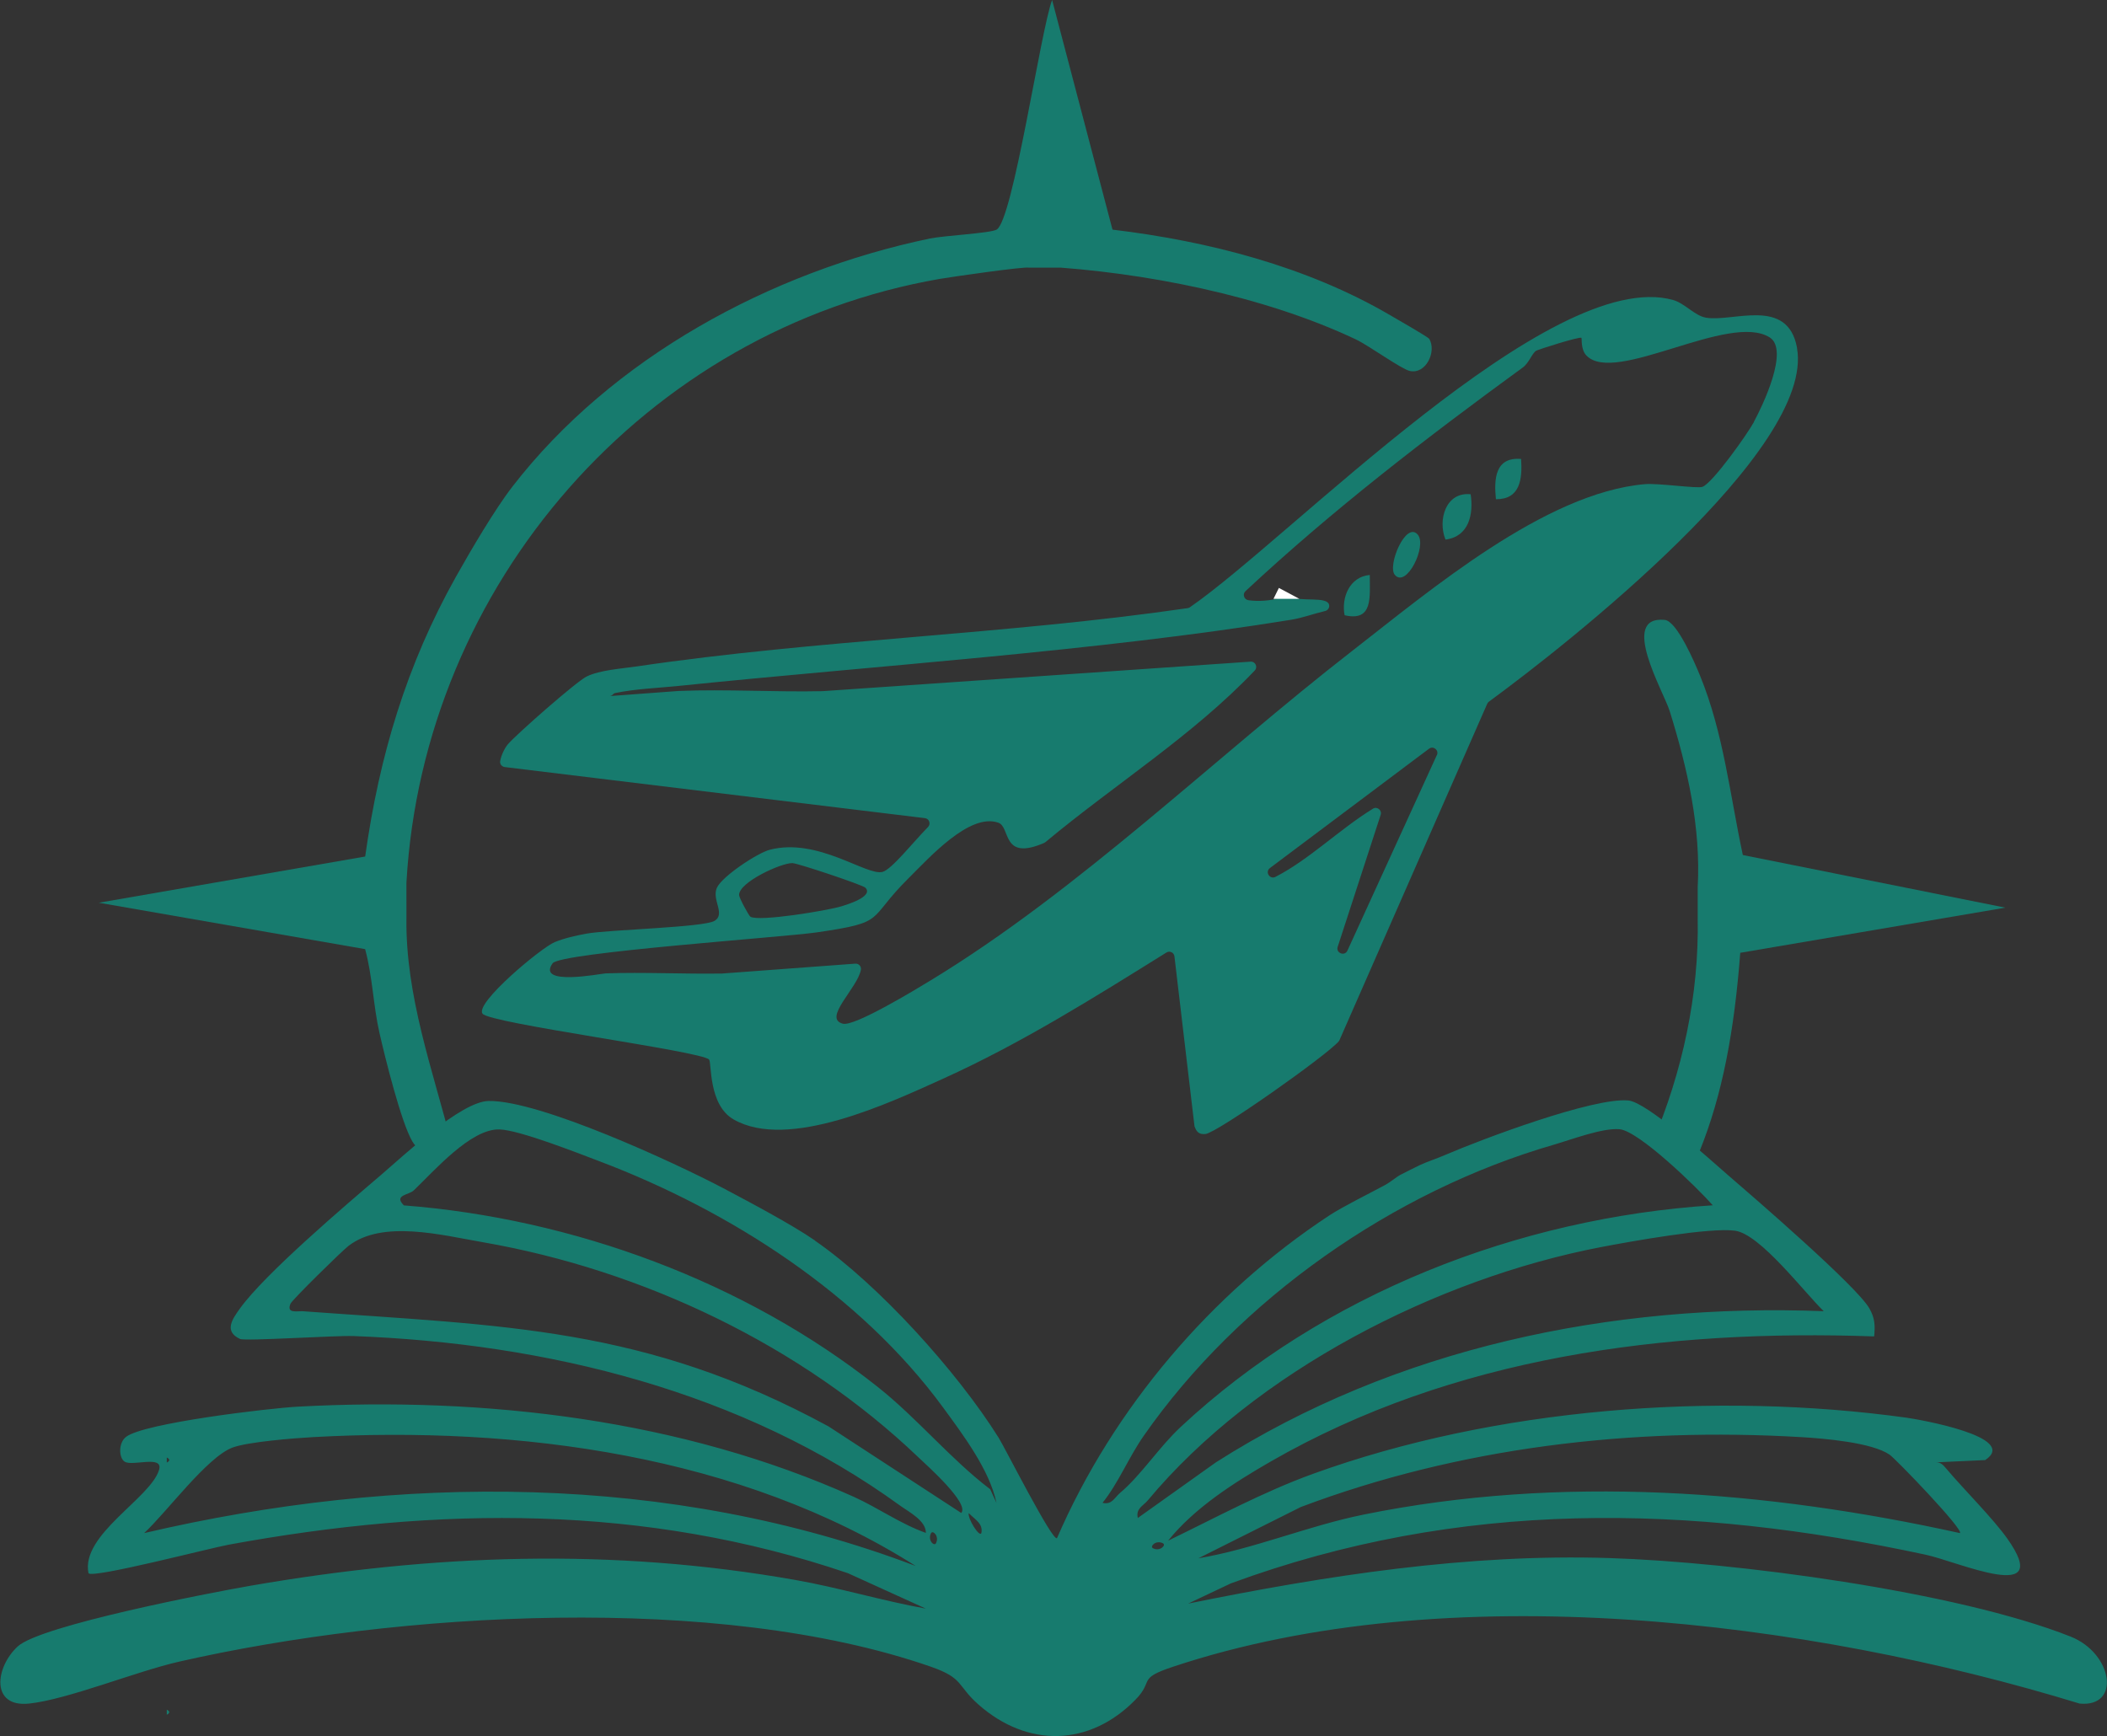
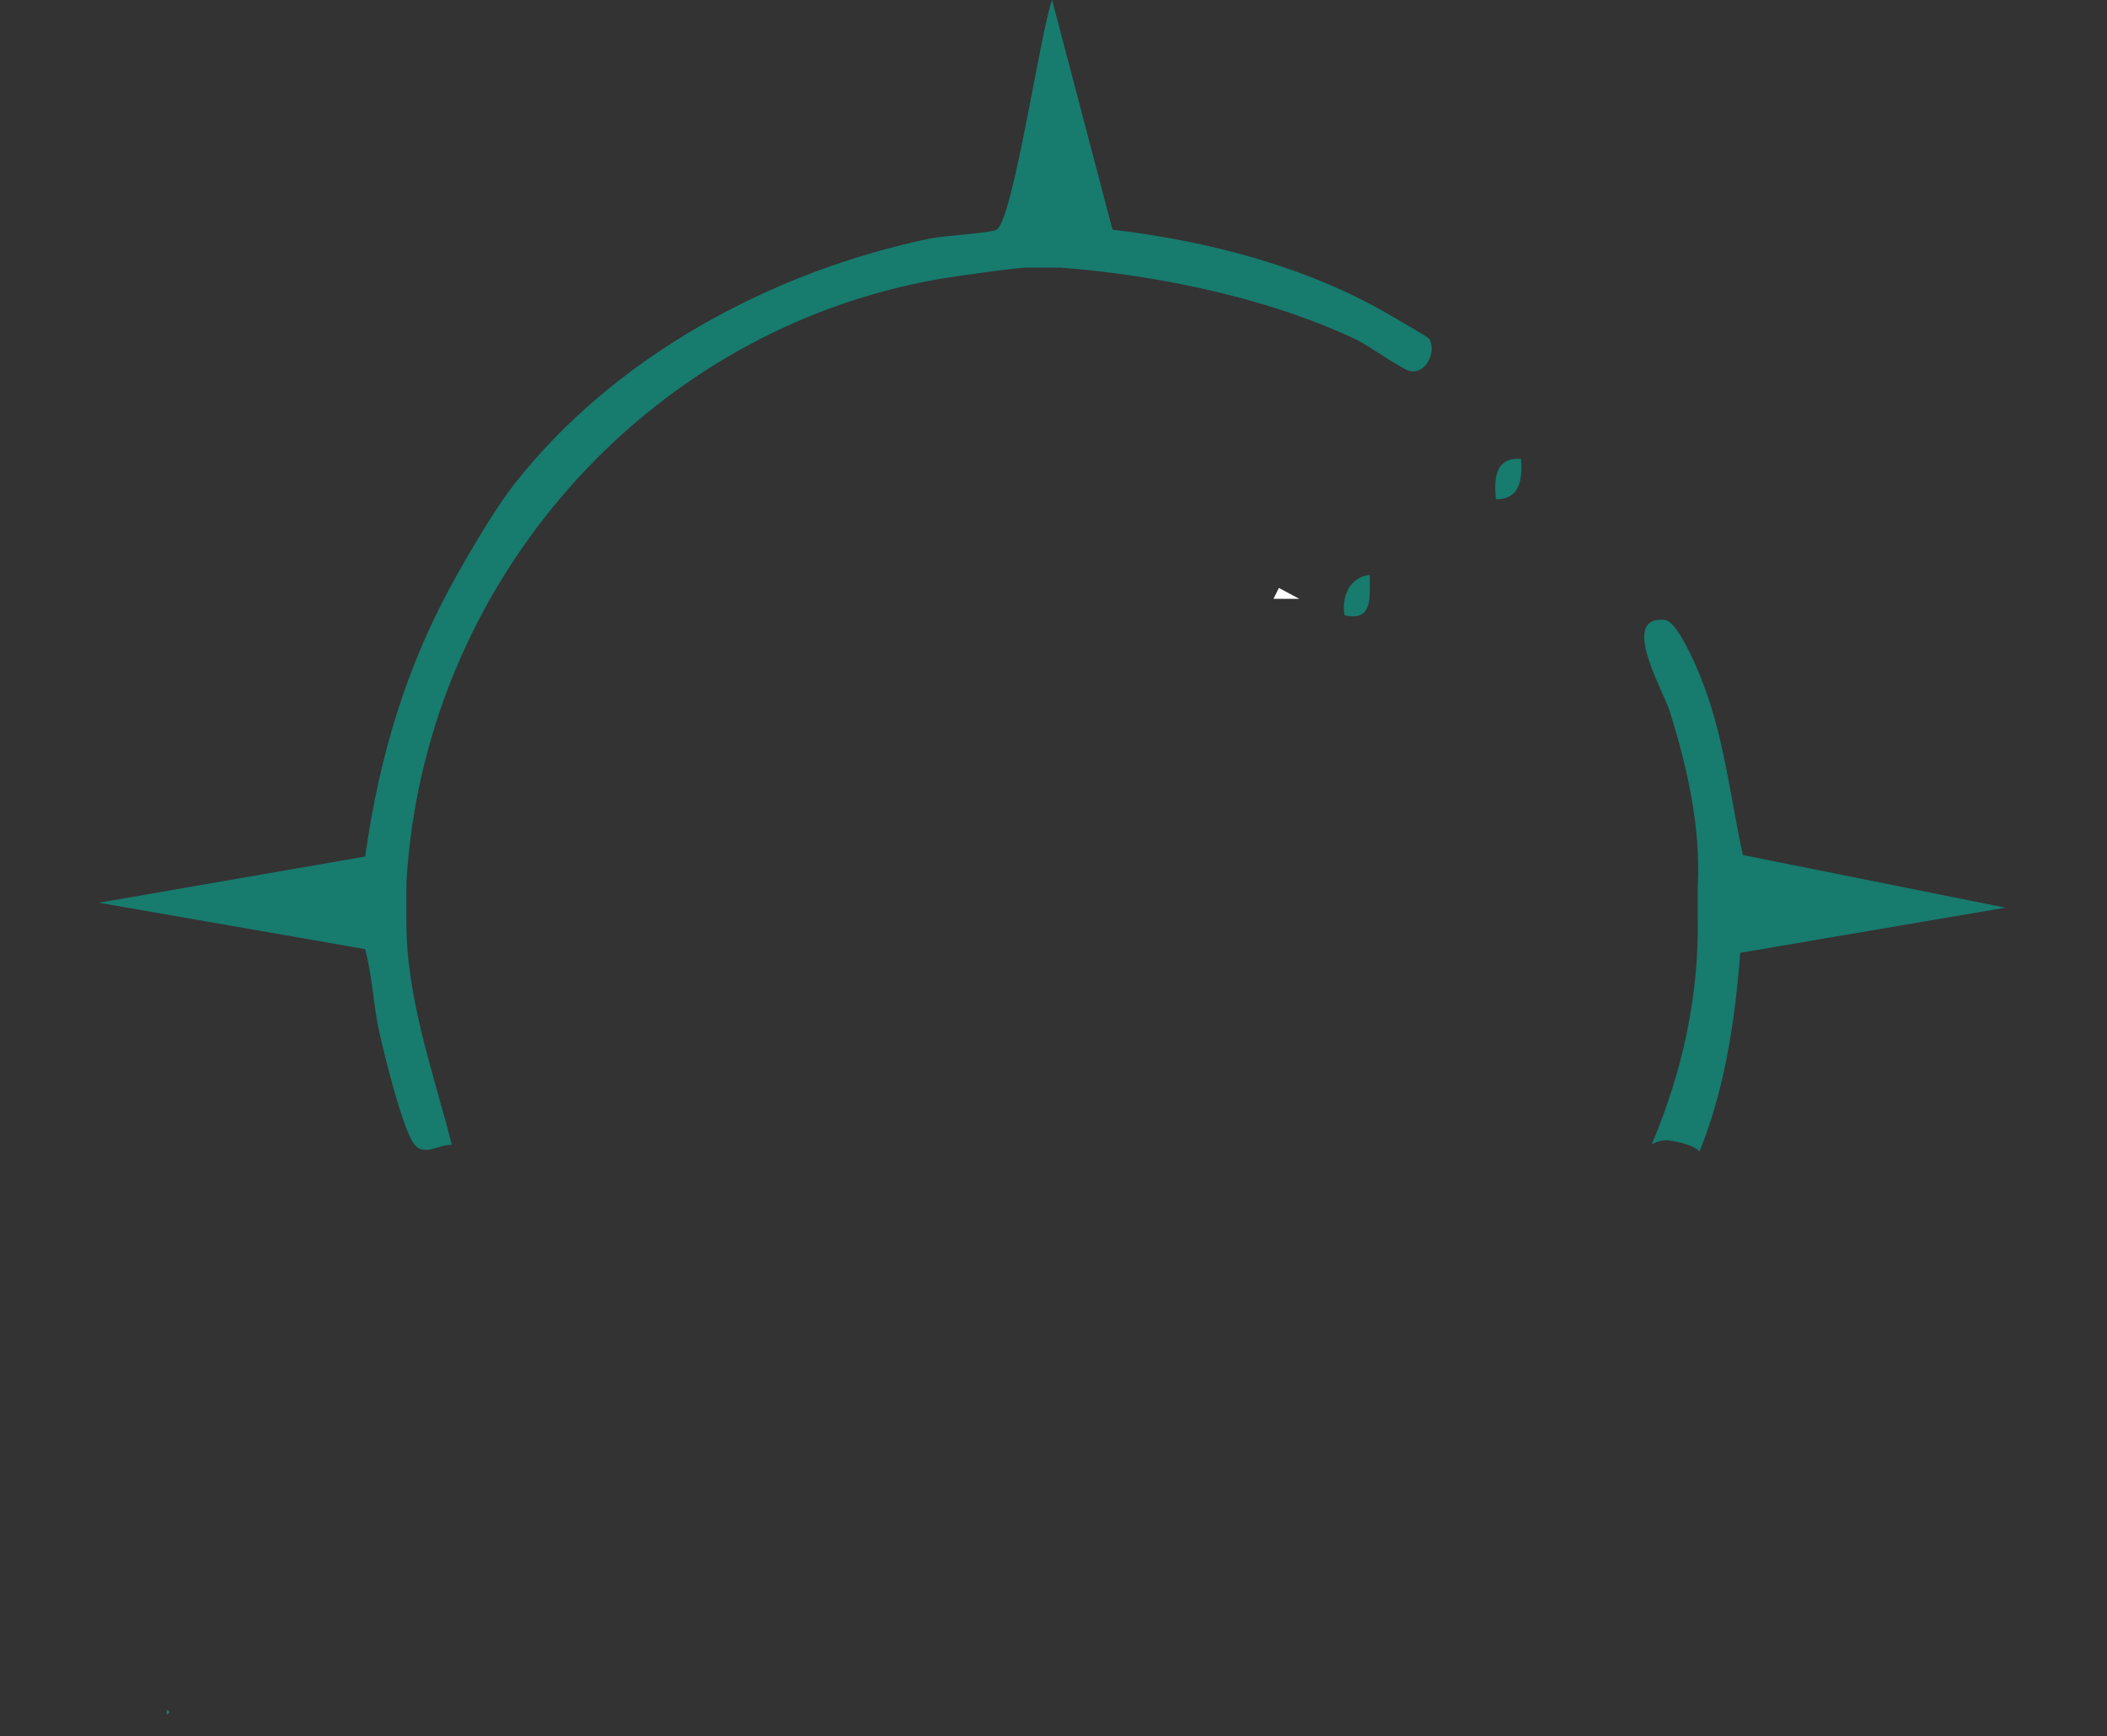
<svg xmlns="http://www.w3.org/2000/svg" id="Layer_1" data-name="Layer 1" viewBox="0 0 417.73 344.23">
  <rect x="0" y="0" width="417.73" height="344.23" fill="#333333" stroke="none" />
  <defs>
    <style>
      .cls-1 {
        fill: #fff;
      }

      .cls-2 {
        fill: #177b6e;
      }
    </style>
  </defs>
  <g>
-     <path class="cls-2" d="M161.57,245.99c12.67,8.76,28.23,26.01,36.42,39.08,1.26,2.01,10.65,20.61,11.57,19.91,11.11-25.69,30.64-48.64,54.01-64,2.68-1.76,7.86-4.3,11-6,1.16-.63,2.4-1.7,3-2,1.26-.64,2.75-1.41,4-2s3.39-1.3,5-2c7.23-3.12,29.38-11.44,36.27-10.78,3.72.35,15.99,11.55,19.73,14.78,5.19,4.48,25.56,22.05,28.05,26.45,1.11,1.95,1.15,3.39.95,5.55-41.31-1.47-83.52,4.01-119.68,24.83-7.22,4.16-15.04,9.14-20.31,15.68,9.51-4.6,18.73-9.63,28.73-13.26,36.07-13.07,79.67-16.39,117.63-11.14,2.37.33,22.56,3.81,15.64,8.41l-10.02.46c1.14-.13,1.66.47,2.32,1.25,3.53,4.18,9.21,9.81,12.08,13.85,9.38,13.24-9.7,4.59-16.2,3.2-46.84-10.07-92.28-11.03-137.73,5.69l-8.48,4.01c27.41-5.56,55.4-9.93,83.54-9.03,24.64.78,68.71,6.57,91.43,15.57,8.38,3.32,10.02,14.08,1.78,13.28-53.95-16.53-125.27-25.43-179.75-7.3-7.22,2.4-3.66,2.69-7.45,6.55-9.11,9.3-21.37,9.52-31.08.97-4.33-3.81-2.88-5.24-9.47-7.53-42.3-14.71-105.75-10.85-149.01-1.01-8.68,1.98-22.15,7.52-29.78,8.32s-6.75-7.19-2.23-11.34,38.06-10.62,46-12c36.29-6.3,71.81-7.6,108.21-1.16,8.71,1.54,17.13,4.11,25.81,5.67l-15.46-7.03c-40.29-13.7-81.23-13.26-122.72-5.65-3.77.69-26.82,6.7-27.82,5.68-1.61-7.65,12.33-14.88,13.99-20.52.89-3.01-5.27-.62-6.83-1.62-1.16-.74-1.27-3.72.28-4.91,3.57-2.76,28.35-5.68,34.03-5.99,37.19-2.02,76.18,2.55,110.22,17.86,4.88,2.2,9.28,5.38,14.32,7.17.04-2.43-3.33-4.13-5.09-5.4-31.22-22.68-70.1-32.2-108.37-33.63-3.64-.14-21.5,1.05-22.52.57-3.23-1.52-1.53-3.91-.01-6.03,4.97-6.91,20.9-20.44,27.99-26.5,4.61-3.94,15.86-14.55,21.3-14.65,10.07-.18,36.87,12.2,46.55,17.3,5.11,2.7,13.61,7.21,18.15,10.35ZM197.56,297.99c-1.37-6.53-6.63-13.51-10.58-18.91-16.47-22.49-42.29-39.04-68.16-48.84-4.36-1.65-15.82-6.18-19.79-6.3-5.68-.18-12.93,8.21-16.99,12.08-1.01.96-4.05.9-1.97,2.98,33.47,2.59,67.67,15.12,93.98,36.02,7.9,6.28,14.26,14.15,22.27,20.27l1.24,2.71ZM339.57,238.98c-3.05-3.48-14.63-14.73-18.48-15.08-3.37-.3-9.52,2.05-13.04,3.07-31.79,9.19-62.39,30.61-81.29,57.71-3.04,4.36-5.02,9.38-8.18,13.3,1.88.44,2.38-1.05,3.5-1.99,4.13-3.47,7.68-9.02,11.97-13.03,28.31-26.44,67-41.48,105.53-43.98ZM190.57,299.99c1.71-1.89-6.87-9.49-8.47-11.02-23.22-22.21-54.71-37.17-86.34-42.66-8.25-1.43-19.88-4.49-26.65.71-1.38,1.06-11.21,10.73-11.52,11.48-.86,2.04,1.39,1.41,2.48,1.49,39.8,2.91,67.71,3.01,104.19,22.83l26.32,17.17ZM361.57,259.98c-3.9-3.77-12.57-15.26-17.58-15.96s-20.72,2.13-26.63,3.26c-32.47,6.24-68.47,24.62-89.79,50.2-.94,1.12-2.42,1.62-1.99,3.5l15.47-11.02c35.65-22.73,78.41-31.61,120.53-29.98ZM28.57,303.98c50.4-11.78,104.2-11.98,152.98,6.52-34.66-21.99-78.84-27.81-119.52-25.55-3.74.21-12.87.93-15.93,2.07-5.05,1.87-13.15,12.95-17.53,16.96ZM388.57,303.98c.83-.64-12.67-14.67-13.94-15.55-3.5-2.42-12.93-3.21-17.52-3.48-33.6-1.99-67.79,2.01-99.22,13.86l-20.31,10.17c11.05-1.87,21.63-6.41,32.81-8.68,39.04-7.92,79.59-4.83,118.19,3.68ZM33.07,288.99v1c.65-.33.65-.67,0-1ZM194.56,303.99c.4-1.89-1.27-2.7-2.5-3.97-.24,1.08,2.1,4.82,2.5,3.97ZM185.56,305.99c.72-1.4-.63-2.67-.98-1.99-.72,1.4.63,2.67.98,1.99ZM230.57,306c-1.4-.72-2.67.63-1.99.98,1.4.72,2.67-.63,1.99-.98Z" />
-     <path class="cls-2" d="M356.28,68.98c-1.85-10.17-12.69-5.07-18.05-5.99-2.26-.39-4.2-2.86-6.53-3.51-24.24-6.77-76.01,47.31-95.8,60.93-.13.09-.28.15-.44.17-35.96,5.24-73.35,6.25-109.17,11.55-3.07.45-7.37.72-9.99,2.01-2.04,1-13.89,11.43-15.59,13.41-.62.72-1.35,2.17-1.55,3.38-.09.57.34,1.09.91,1.16l83.3,10.13c.86.1,1.22,1.14.62,1.76-2.89,2.92-7.21,8.43-9.03,8.9-3.19.82-12.77-6.85-22.32-4.4-2.47.63-9.55,5.33-10.52,7.57-1.03,2.39,1.74,5.13-.41,6.51-2.08,1.34-20.97,1.75-25.44,2.56-2.07.38-4.37.89-6.31,1.69-2.66,1.1-15.84,12.07-14.3,14.18,1.4,1.93,43.36,7.41,44.92,9.09.54.58-.18,8.98,4.85,11.87,10.82,6.23,30.94-3.27,41.59-8.09,15.45-6.99,29.89-16.06,44.24-25,.65-.4,1.49,0,1.58.76l3.98,33.71c.41,1.08.86,1.64,2.16,1.52,2.32-.22,24.13-15.64,26.45-18.39.06-.07.1-.15.14-.24l29.28-66.67c.07-.17.18-.31.33-.42,15.48-11.34,64.76-50.02,61.08-70.18ZM157.08,171.13c1.01,0,13.96,4.33,14.49,4.88,1.73,1.77-3.87,3.42-4.78,3.7-2.79.84-16.24,3.07-18.01,2.06-.31-.18-2.24-3.74-2.25-4.31-.04-2.53,8.28-6.34,10.54-6.33ZM284.87,149.71l-17.73,38.77c-.54,1.19-2.34.49-1.93-.75l8.52-26.17c.3-.91-.71-1.72-1.52-1.22-6.57,4.03-12.7,10.13-19.3,13.5-.01,0-.02.01-.03.02-1.13.59-2.13-.97-1.11-1.74l31.54-23.66c.86-.65,2.01.28,1.57,1.26ZM347.74,83.66c-1.35,2.47-8.12,12.01-10.19,12.86-.99.41-8.67-.76-11.47-.52-19.77,1.73-42.57,21.08-57.96,33.03-27.35,21.24-54.13,47.45-83.63,65.37-2.87,1.75-15.06,9.16-17.37,8.58-4.11-1.04,2.94-7.09,3.56-10.72.11-.66-.44-1.24-1.11-1.19l-26.43,1.96s-.05,0-.07,0c-7.65.12-15.35-.3-23-.03-.86.03-13.79,2.6-10.51-2,1.53-2.14,45.61-5.15,52.37-6.13,14.12-2.06,9.74-2.37,18.23-10.77,4.08-4.04,12.1-13,17.78-10.97,2.46.88.59,7.66,9.06,4.01.09-.04.18-.1.26-.16,13.7-11.43,29.19-21.09,41.5-34.03.66-.69.13-1.82-.82-1.76l-84.84,5.85c-9.49.21-19.07-.42-28.54-.04-.12,0-10.84.82-13.61,1.01.2-.05.38-.14.49-.25.14-.15.29-.29.49-.34,4.13-.85,8.44-.99,12.62-1.42,39.21-4.03,82.87-6.87,121.39-13.11,2.31-.37,4.51-1.21,6.77-1.74.53-.12.89-.63.81-1.16-.28-1.89-5.91-.53-7.61-1.74-.22-.15-.36-.35-.43-.6-.02-.02-.04-.03-.06-.05-.07.12-.18.22-.34.23-2.97.32,1.3-.26-1.12.61-.1.04-.22.08-.35.12-1.62.54-4.06.74-6.1.45-.87-.13-1.23-1.2-.58-1.8,17.24-16.09,35.94-30.47,54.98-44.35,1.26-.92,1.81-2.82,2.67-3.33.4-.23,8.62-2.86,8.95-2.54.13.13-.18,2.27.99,3.5,5.65,5.92,28.34-8.66,36.35-3.58,3.9,2.47-1.42,13.55-3.16,16.75Z" />
    <path class="cls-2" d="M80.58,174.99c3.35-59.1,47.34-109.58,105.79-119.7,2.38-.41,16.73-2.47,17.59-2.22.06.02,9.31-.03,9.37.01.48-.27-7.55-.4-7-.49.17-.03.28-.04.3-.04.66,0,1.36-.11,1.88.08.48-.15.91-.01,1.5-.01,1.01,0-4.68-.48-3.99-.07l.29.25c20.43,1.14,44.12,5.8,62.49,14.49,2.56,1.21,9.01,5.88,10.69,6.26,3.23.72,5.35-3.84,3.88-6.35-.23-.39-6.59-4.02-7.77-4.71-16.49-9.66-36.13-14.7-55.04-16.96L208.59,0c-2.28,6.02-7.74,43.62-10.99,45.52-1.25.73-10.39,1.18-13.23,1.77-31.66,6.6-63.06,23.67-82.79,49.21-3.49,4.51-8.29,12.7-11.17,17.83-9.82,17.52-15.22,35.57-18.01,55.5l-52.81,9.16,52.8,9.2c1.48,5.44,1.6,11.16,2.85,16.65,1.11,4.87,4.28,17.67,6.51,21.48,1.96,3.34,4.83.67,7.83.66-3.77-14.79-9.21-29.51-9-44.99" />
    <path class="cls-2" d="M336.58,181.99c.3,15.29-3.03,30.56-9.04,44.73.09.01.19.02.28.03.68-.4,1.51-.65,2.5-.65.56,0,1.07.08,1.54.22.32-.06,4.28.8,5.06,2.04,4.6-11.35,6.93-24.05,8.1-39.44l52.56-8.95-52.05-10.44c-2.56-11.94-3.81-24.13-8.47-35.53-1.07-2.62-4.59-10.85-7.01-11.09-9.1-.88-.25,14.14.99,18.11,3.51,11.29,6.2,23.06,5.54,34.97" />
    <path class="cls-2" d="M33.07,338.99c.65.33.65.67,0,1v-1Z" />
-     <path class="cls-2" d="M291.57,98c.59,3.96-.33,8.39-4.99,8.99-1.57-3.89.04-9.5,4.99-8.99Z" />
-     <path class="cls-2" d="M281.08,106c1.9,2.2-2.23,10.69-4.54,7.99-1.55-1.81,2.18-10.73,4.54-7.99Z" />
    <path class="cls-2" d="M301.57,91c.27,4.01-.18,8.01-4.99,7.99-.4-3.99-.2-8.41,4.99-7.99Z" />
    <path class="cls-2" d="M271.57,114c0,4.43.68,9.29-4.99,7.99-.68-3.45.95-7.63,4.99-7.99Z" />
  </g>
  <polygon class="cls-1" points="257.61 118.74 252.48 118.74 253.55 116.57 257.61 118.74" />
</svg>